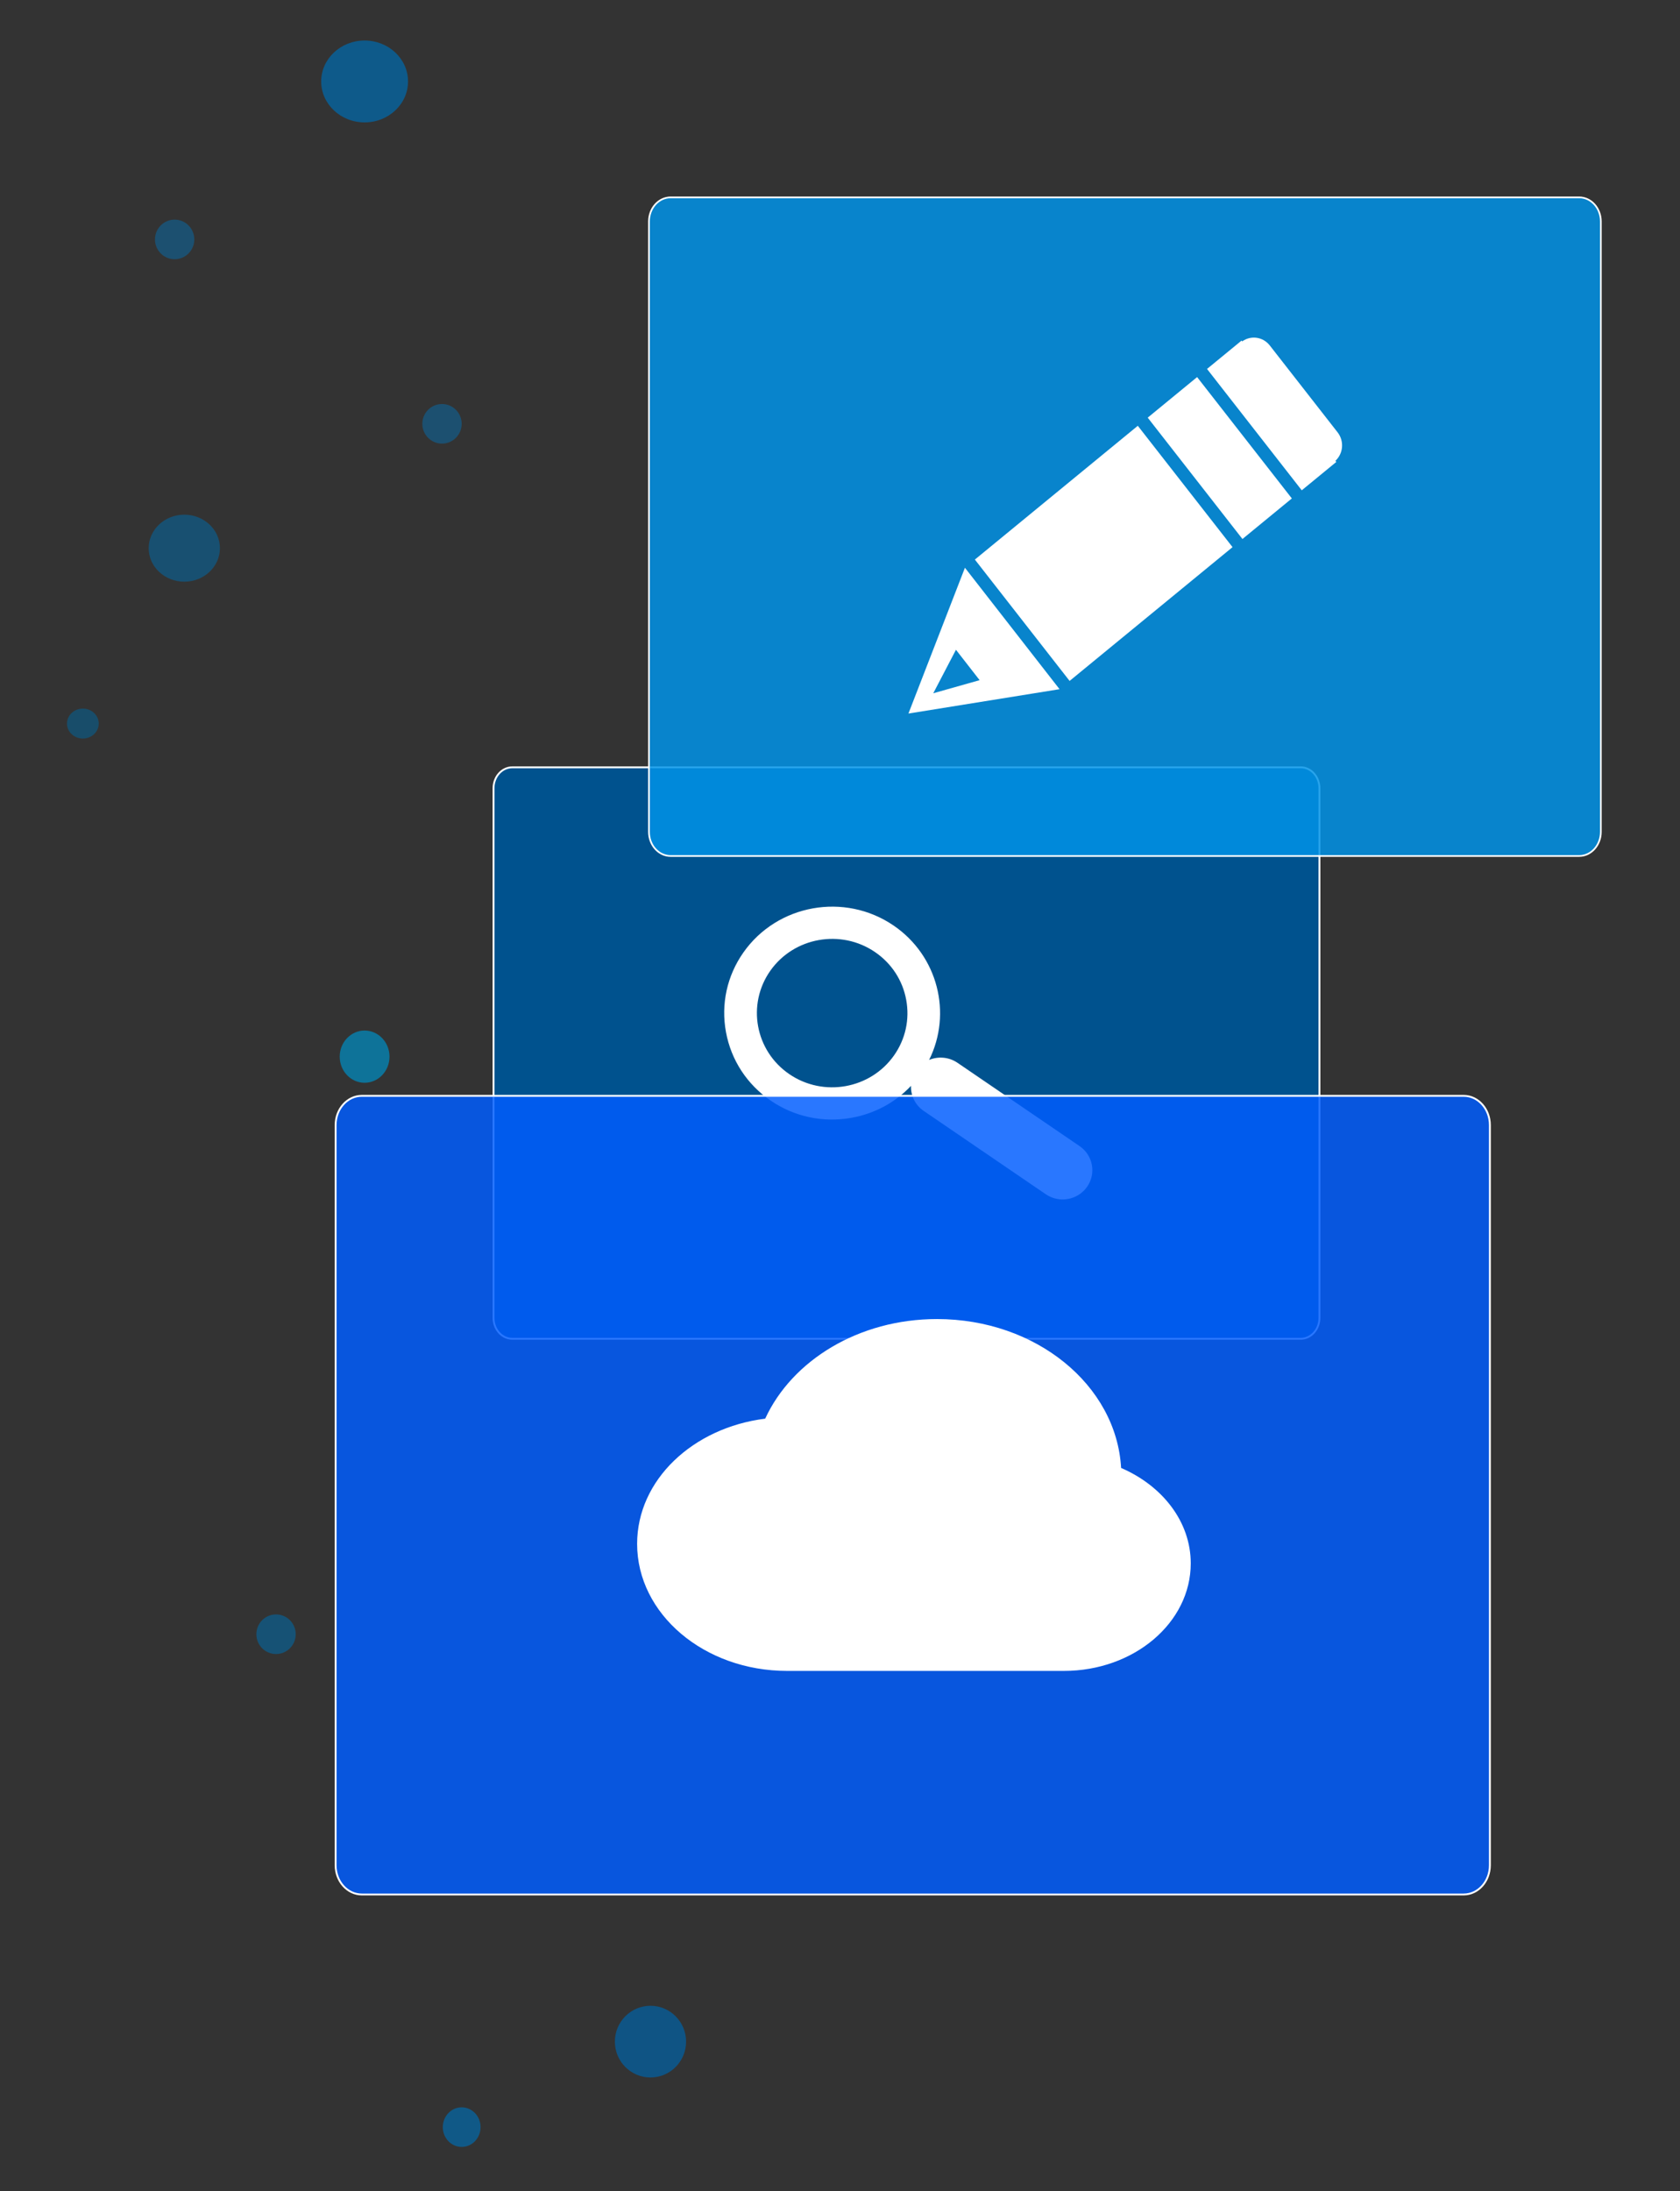
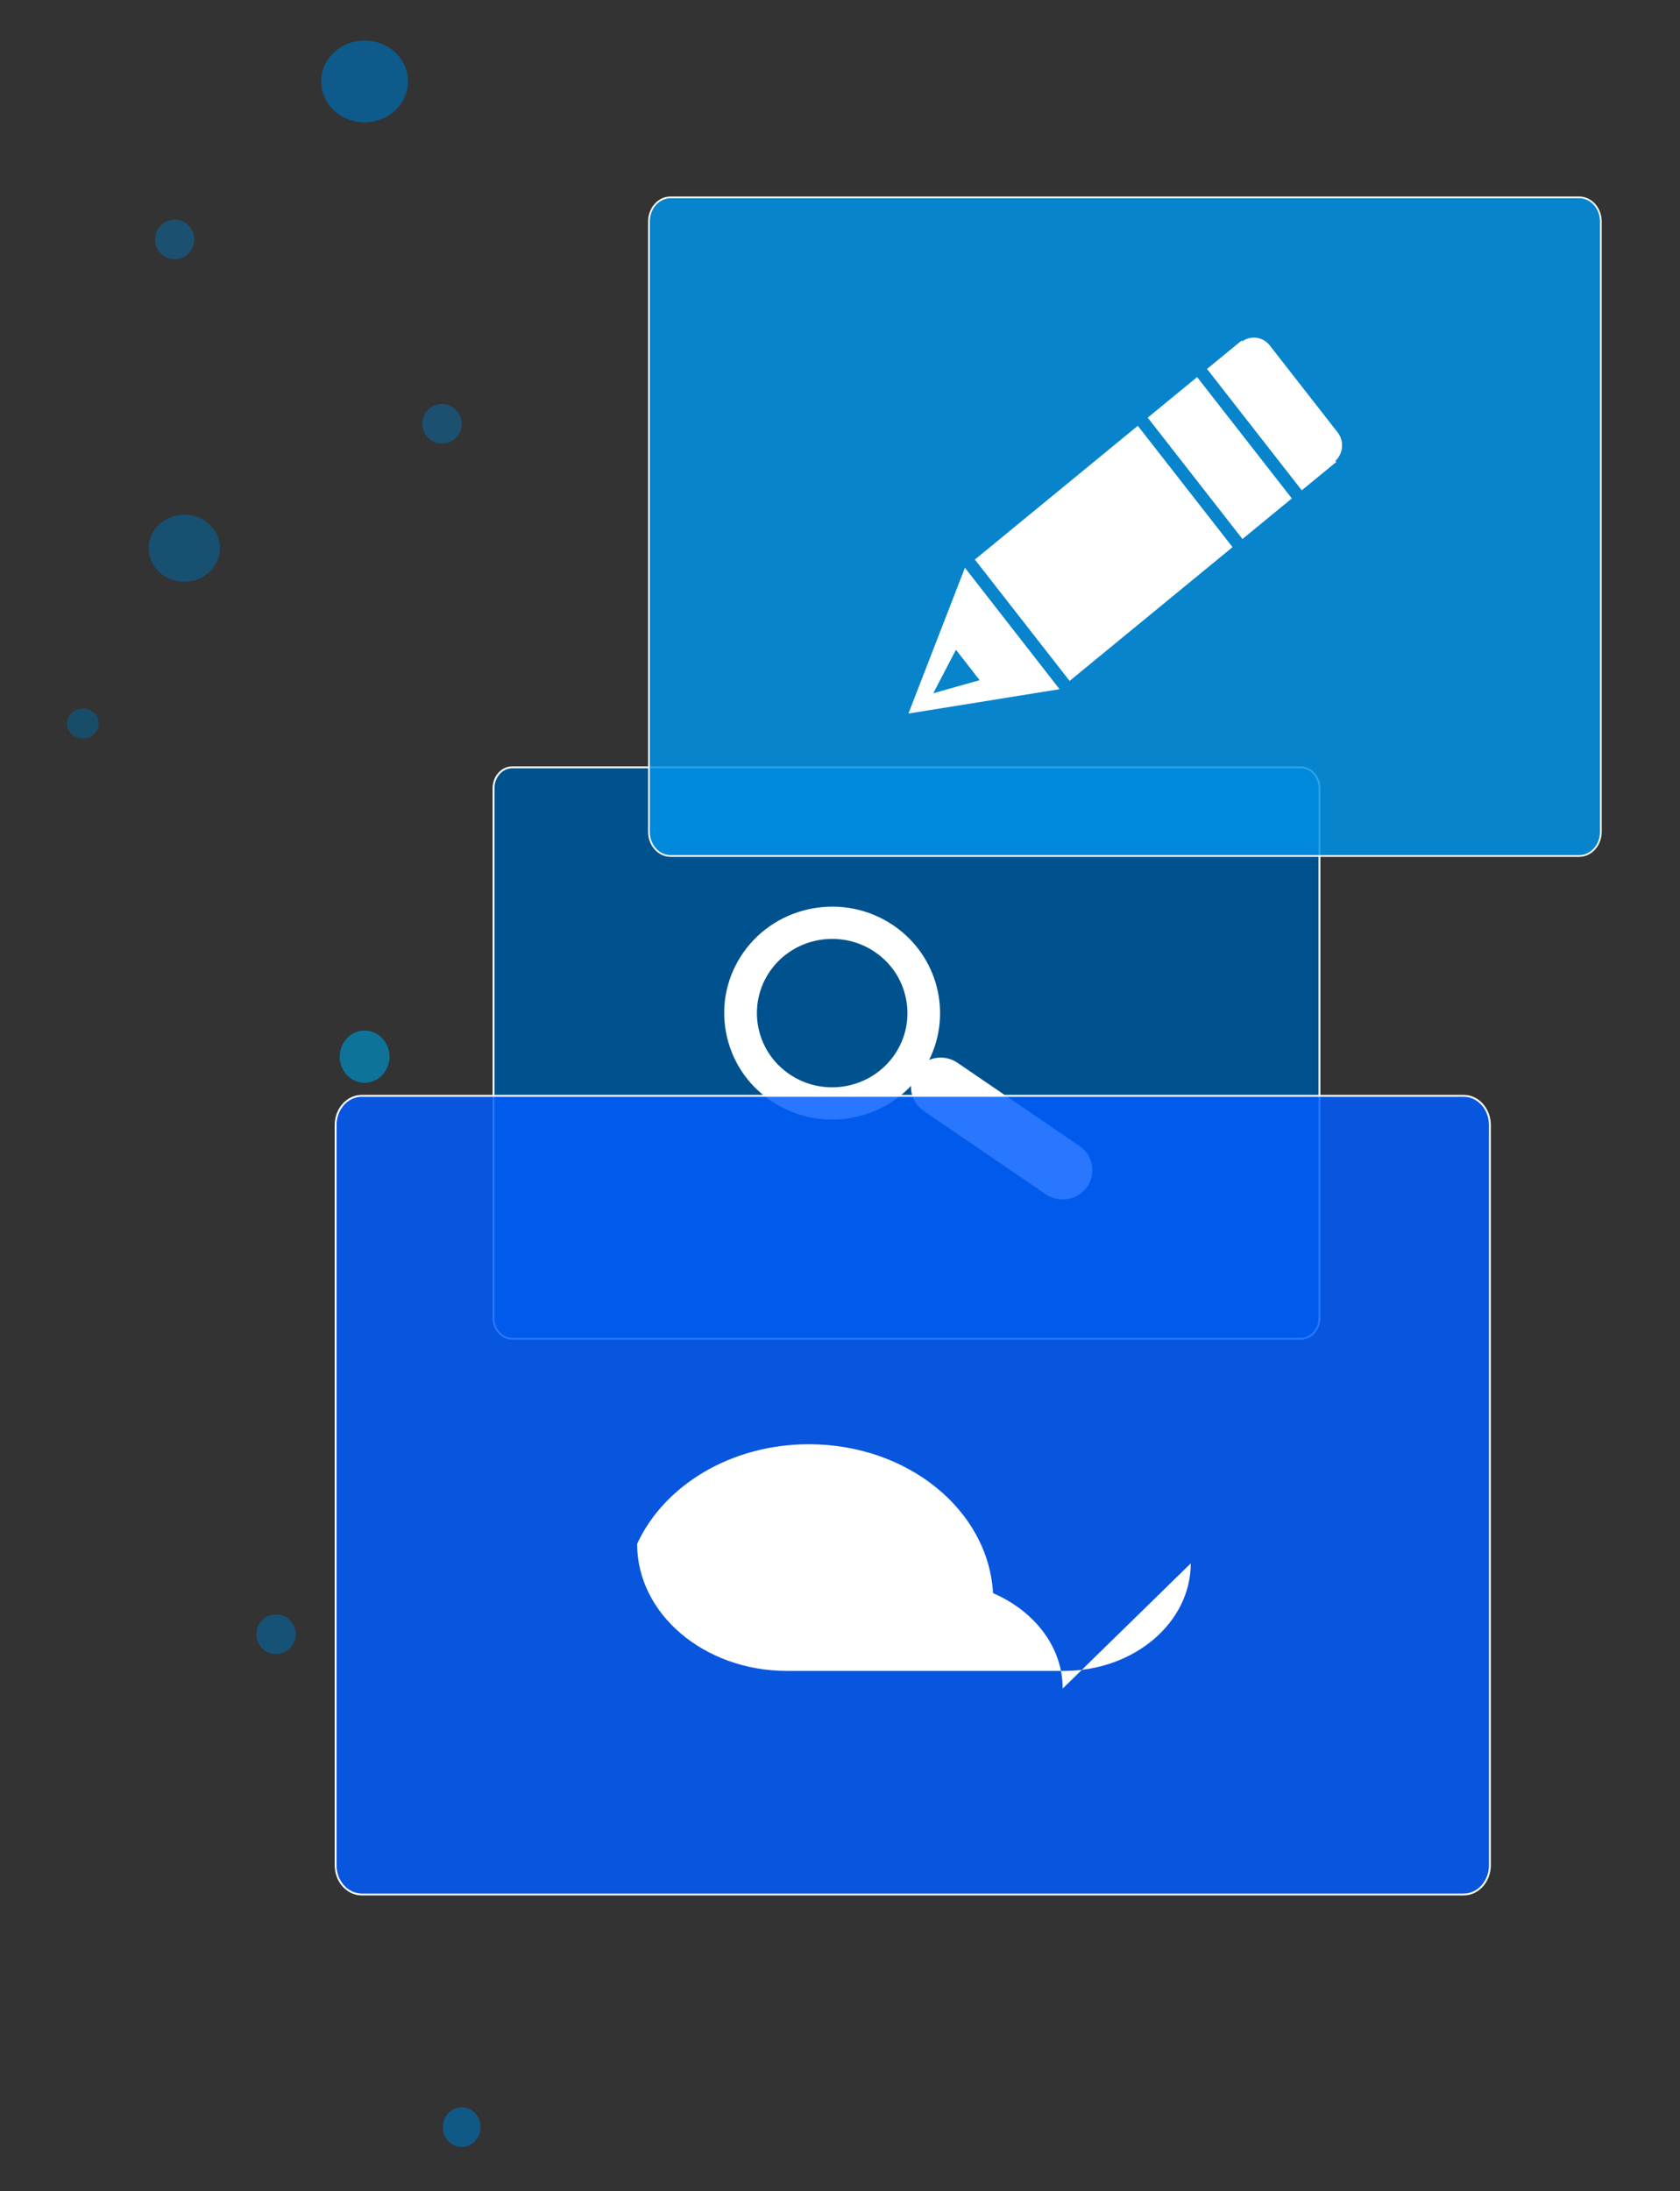
<svg xmlns="http://www.w3.org/2000/svg" xmlns:ns1="http://www.serif.com/" width="451px" height="588px" version="1.1" xml:space="preserve" style="fill-rule:evenodd;clip-rule:evenodd;stroke-linejoin:round;stroke-miterlimit:1.414;">
  <rect width="100%" height="100%" fill="#333333" stroke="none" />
  <rect id="Web-Design-Graphic" ns1:id="Web Design Graphic" x="0.38" y="0.648" width="450.527" height="586.861" style="fill:none;" />
  <g id="web-design" ns1:id="web design">
    <g>
      <g id="spots">
        <g>
          <ellipse cx="123.939" cy="570.785" rx="5.068" ry="5.315" style="fill:#006cae;fill-opacity:0.682;" />
          <ellipse cx="74.104" cy="438.523" rx="5.281" ry="5.315" style="fill:#006ba9;fill-opacity:0.561;" />
          <ellipse cx="97.88" cy="283.539" rx="6.684" ry="7.009" style="fill:#008abd;fill-opacity:0.733;" />
          <ellipse cx="22.245" cy="194.158" rx="4.263" ry="4.017" style="fill:#00649a;fill-opacity:0.532;" />
          <ellipse cx="97.88" cy="21.859" rx="11.655" ry="10.984" style="fill:#006aad;fill-opacity:0.718;" />
-           <ellipse cx="174.623" cy="547.843" rx="9.56" ry="9.621" style="fill:#0061a4;fill-opacity:0.714;" />
          <ellipse cx="49.478" cy="147.097" rx="9.56" ry="8.99" style="fill:#006bab;fill-opacity:0.522;" />
          <ellipse cx="118.658" cy="113.724" rx="5.281" ry="5.315" style="fill:#0073bb;fill-opacity:0.451;" />
          <ellipse cx="46.883" cy="64.247" rx="5.281" ry="5.315" style="fill:#0073bb;fill-opacity:0.451;" />
        </g>
      </g>
      <g id="mag-glass" ns1:id="mag glass">
        <g>
          <path id="Rounded-Rectangle-1" ns1:id="Rounded Rectangle 1" d="M137.528,205.898l211.64,0c2.783,0 5.039,2.512 5.039,5.611l0,142.125c0,3.098 -2.256,5.61 -5.039,5.61l-211.64,0c-2.783,0 -5.039,-2.512 -5.039,-5.61l0,-142.125c0,-3.099 2.256,-5.611 5.039,-5.611Z" style="fill:#00528e;stroke:#fff;stroke-width:0.5px;" />
          <path id="Shape-1" ns1:id="Shape 1" d="M291.827,318.469c-2.499,3.566 -7.47,4.462 -11.087,1.989l-32.752,-22.345c-2.319,-1.577 -3.519,-4.149 -3.429,-6.733c-4.219,4.46 -9.761,7.457 -15.969,8.569c-7.625,1.371 -15.325,-0.268 -21.681,-4.605c-6.359,-4.336 -10.627,-10.858 -12.016,-18.371c-1.391,-7.517 0.268,-15.113 4.671,-21.385c9.093,-12.951 27.181,-16.198 40.323,-7.236c11.928,8.142 15.74,23.592 9.54,36.061c2.422,-1.003 5.295,-0.807 7.626,0.78l32.761,22.345c3.617,2.473 4.521,7.365 2.013,10.931Zm-48.556,-50.187c-0.967,-5.239 -3.94,-9.787 -8.374,-12.81c-9.159,-6.253 -21.776,-3.992 -28.123,5.038c-6.339,9.041 -4.043,21.476 5.118,27.721c9.161,6.253 21.776,3.993 28.121,-5.04c3.07,-4.372 4.227,-9.667 3.258,-14.909Z" style="fill:#fff;" />
        </g>
      </g>
      <g id="cloud">
        <g>
          <path id="Rounded-Rectangle-11" ns1:id="Rounded Rectangle 1" d="M97.141,294.05l295.78,0c3.889,0 7.042,3.51 7.042,7.84l0,198.629c0,4.33 -3.153,7.841 -7.042,7.841l-295.78,0c-3.889,0 -7.042,-3.511 -7.042,-7.841l0,-198.629c0,-4.33 3.153,-7.84 7.042,-7.84Z" style="fill:#005dff;fill-opacity:0.839;stroke:#fff;stroke-width:0.5px;" />
-           <path id="Cloud-Icon" ns1:id="Cloud Icon" d="M319.659,419.514c0,15.935 -15.248,28.852 -34.059,28.852c-0.006,0 -0.012,-0.001 -0.018,-0.001l0,0.001l-74.312,0l0,-0.001c-22.222,-0.008 -40.233,-15.269 -40.233,-34.093c0,-17.13 14.957,-31.171 34.381,-33.595c7.205,-15.635 25.115,-26.728 46.123,-26.728c26.559,0 48.173,17.715 49.421,39.952c11.05,4.768 18.697,14.39 18.697,25.613Z" style="fill:#fff;" />
+           <path id="Cloud-Icon" ns1:id="Cloud Icon" d="M319.659,419.514c0,15.935 -15.248,28.852 -34.059,28.852c-0.006,0 -0.012,-0.001 -0.018,-0.001l0,0.001l-74.312,0l0,-0.001c-22.222,-0.008 -40.233,-15.269 -40.233,-34.093c7.205,-15.635 25.115,-26.728 46.123,-26.728c26.559,0 48.173,17.715 49.421,39.952c11.05,4.768 18.697,14.39 18.697,25.613Z" style="fill:#fff;" />
        </g>
      </g>
      <g id="pencil">
        <g>
          <path id="Rounded-Rectangle-12" ns1:id="Rounded Rectangle 1" d="M180.025,52.961l243.914,0c3.207,0 5.807,2.895 5.807,6.466l0,163.798c0,3.571 -2.6,6.466 -5.807,6.466l-243.914,0c-3.207,0 -5.807,-2.895 -5.807,-6.466l0,-163.798c0,-3.571 2.6,-6.466 5.807,-6.466Z" style="fill:#0093e8;fill-opacity:0.843;stroke:#fff;stroke-width:0.46px;" />
          <g>
            <g>
              <path d="M284.439,184.935l-40.567,6.535l15.167,-39.123l25.4,32.588Zm-21.457,-2.423l-12.446,3.518l6.093,-11.675l6.353,8.157Z" style="fill:#fff;" />
              <path d="M305.446,114.254l25.431,32.564l-43.74,35.899l-25.43,-32.565l43.739,-35.898Zm41.353,19.496l-13.262,10.885l-25.43,-32.565l13.261,-10.884l25.431,32.564Zm-22.77,-34.748l9.273,-7.611l0.171,0.22c2.33,-1.695 5.582,-1.241 7.4,1.087l18.206,23.313c1.818,2.328 1.539,5.681 -0.584,7.64l0.238,0.305l-9.274,7.611l-25.43,-32.565Z" style="fill:#fff;" />
            </g>
          </g>
        </g>
      </g>
    </g>
  </g>
</svg>